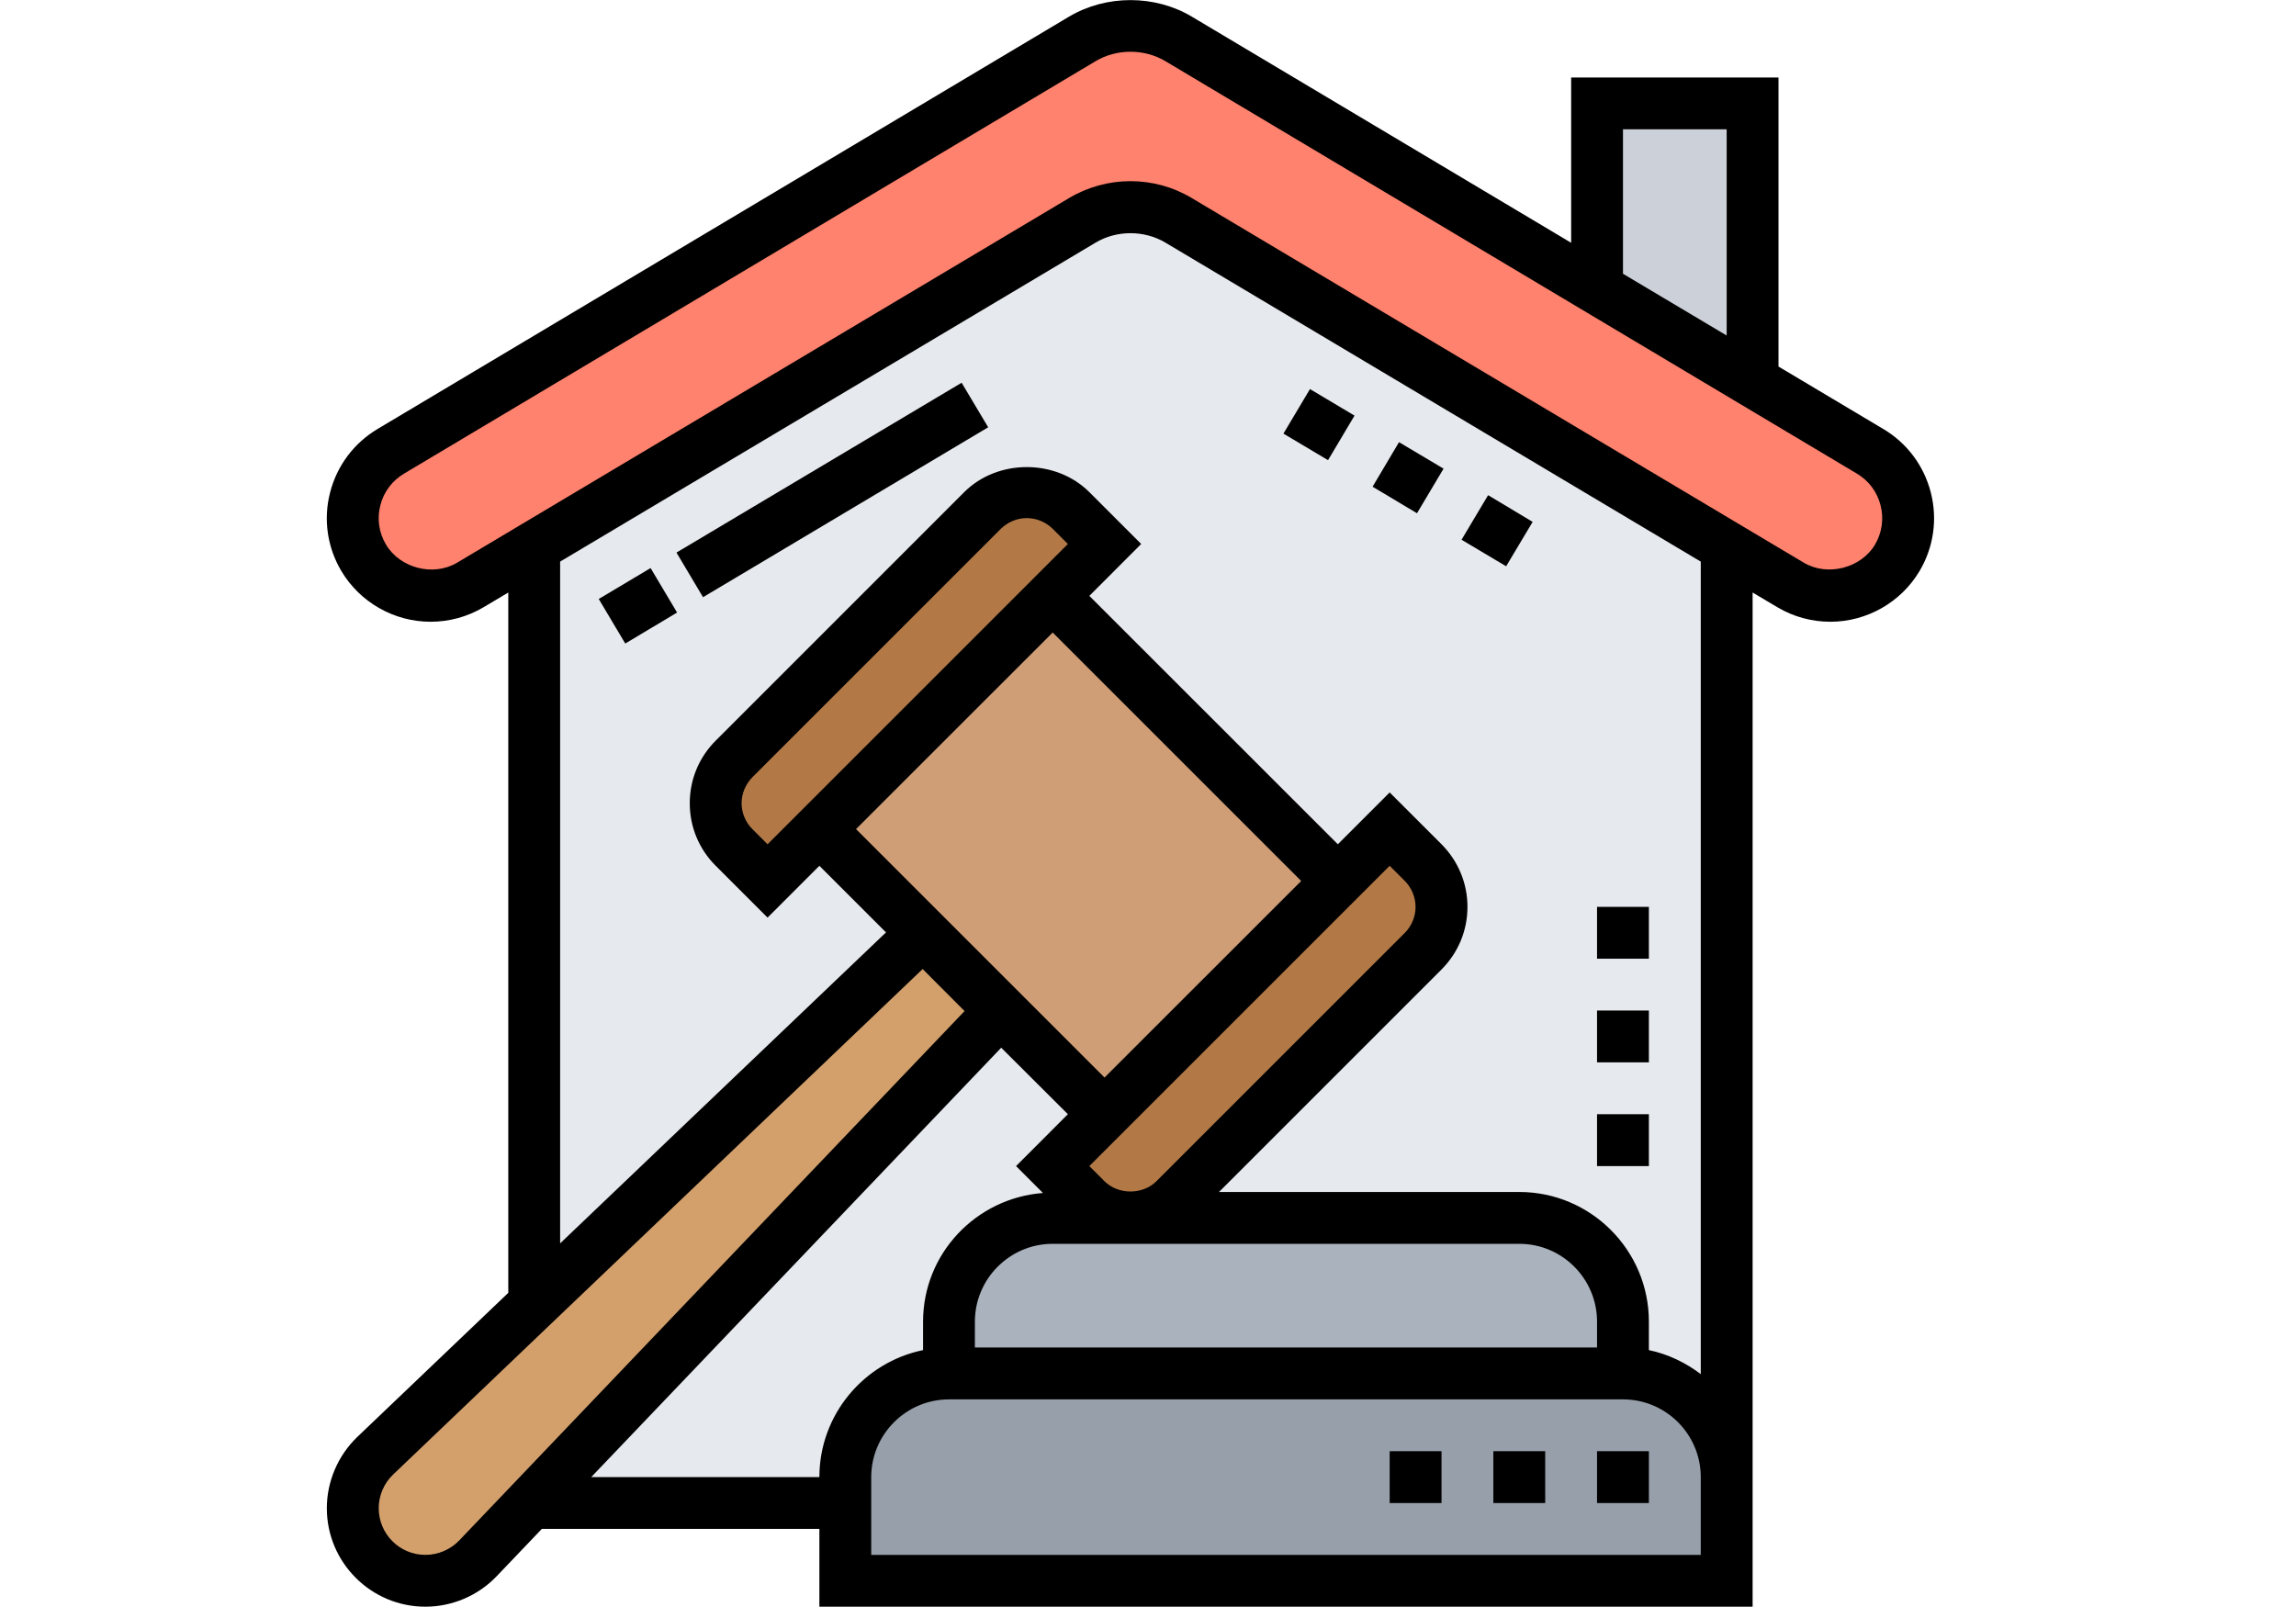
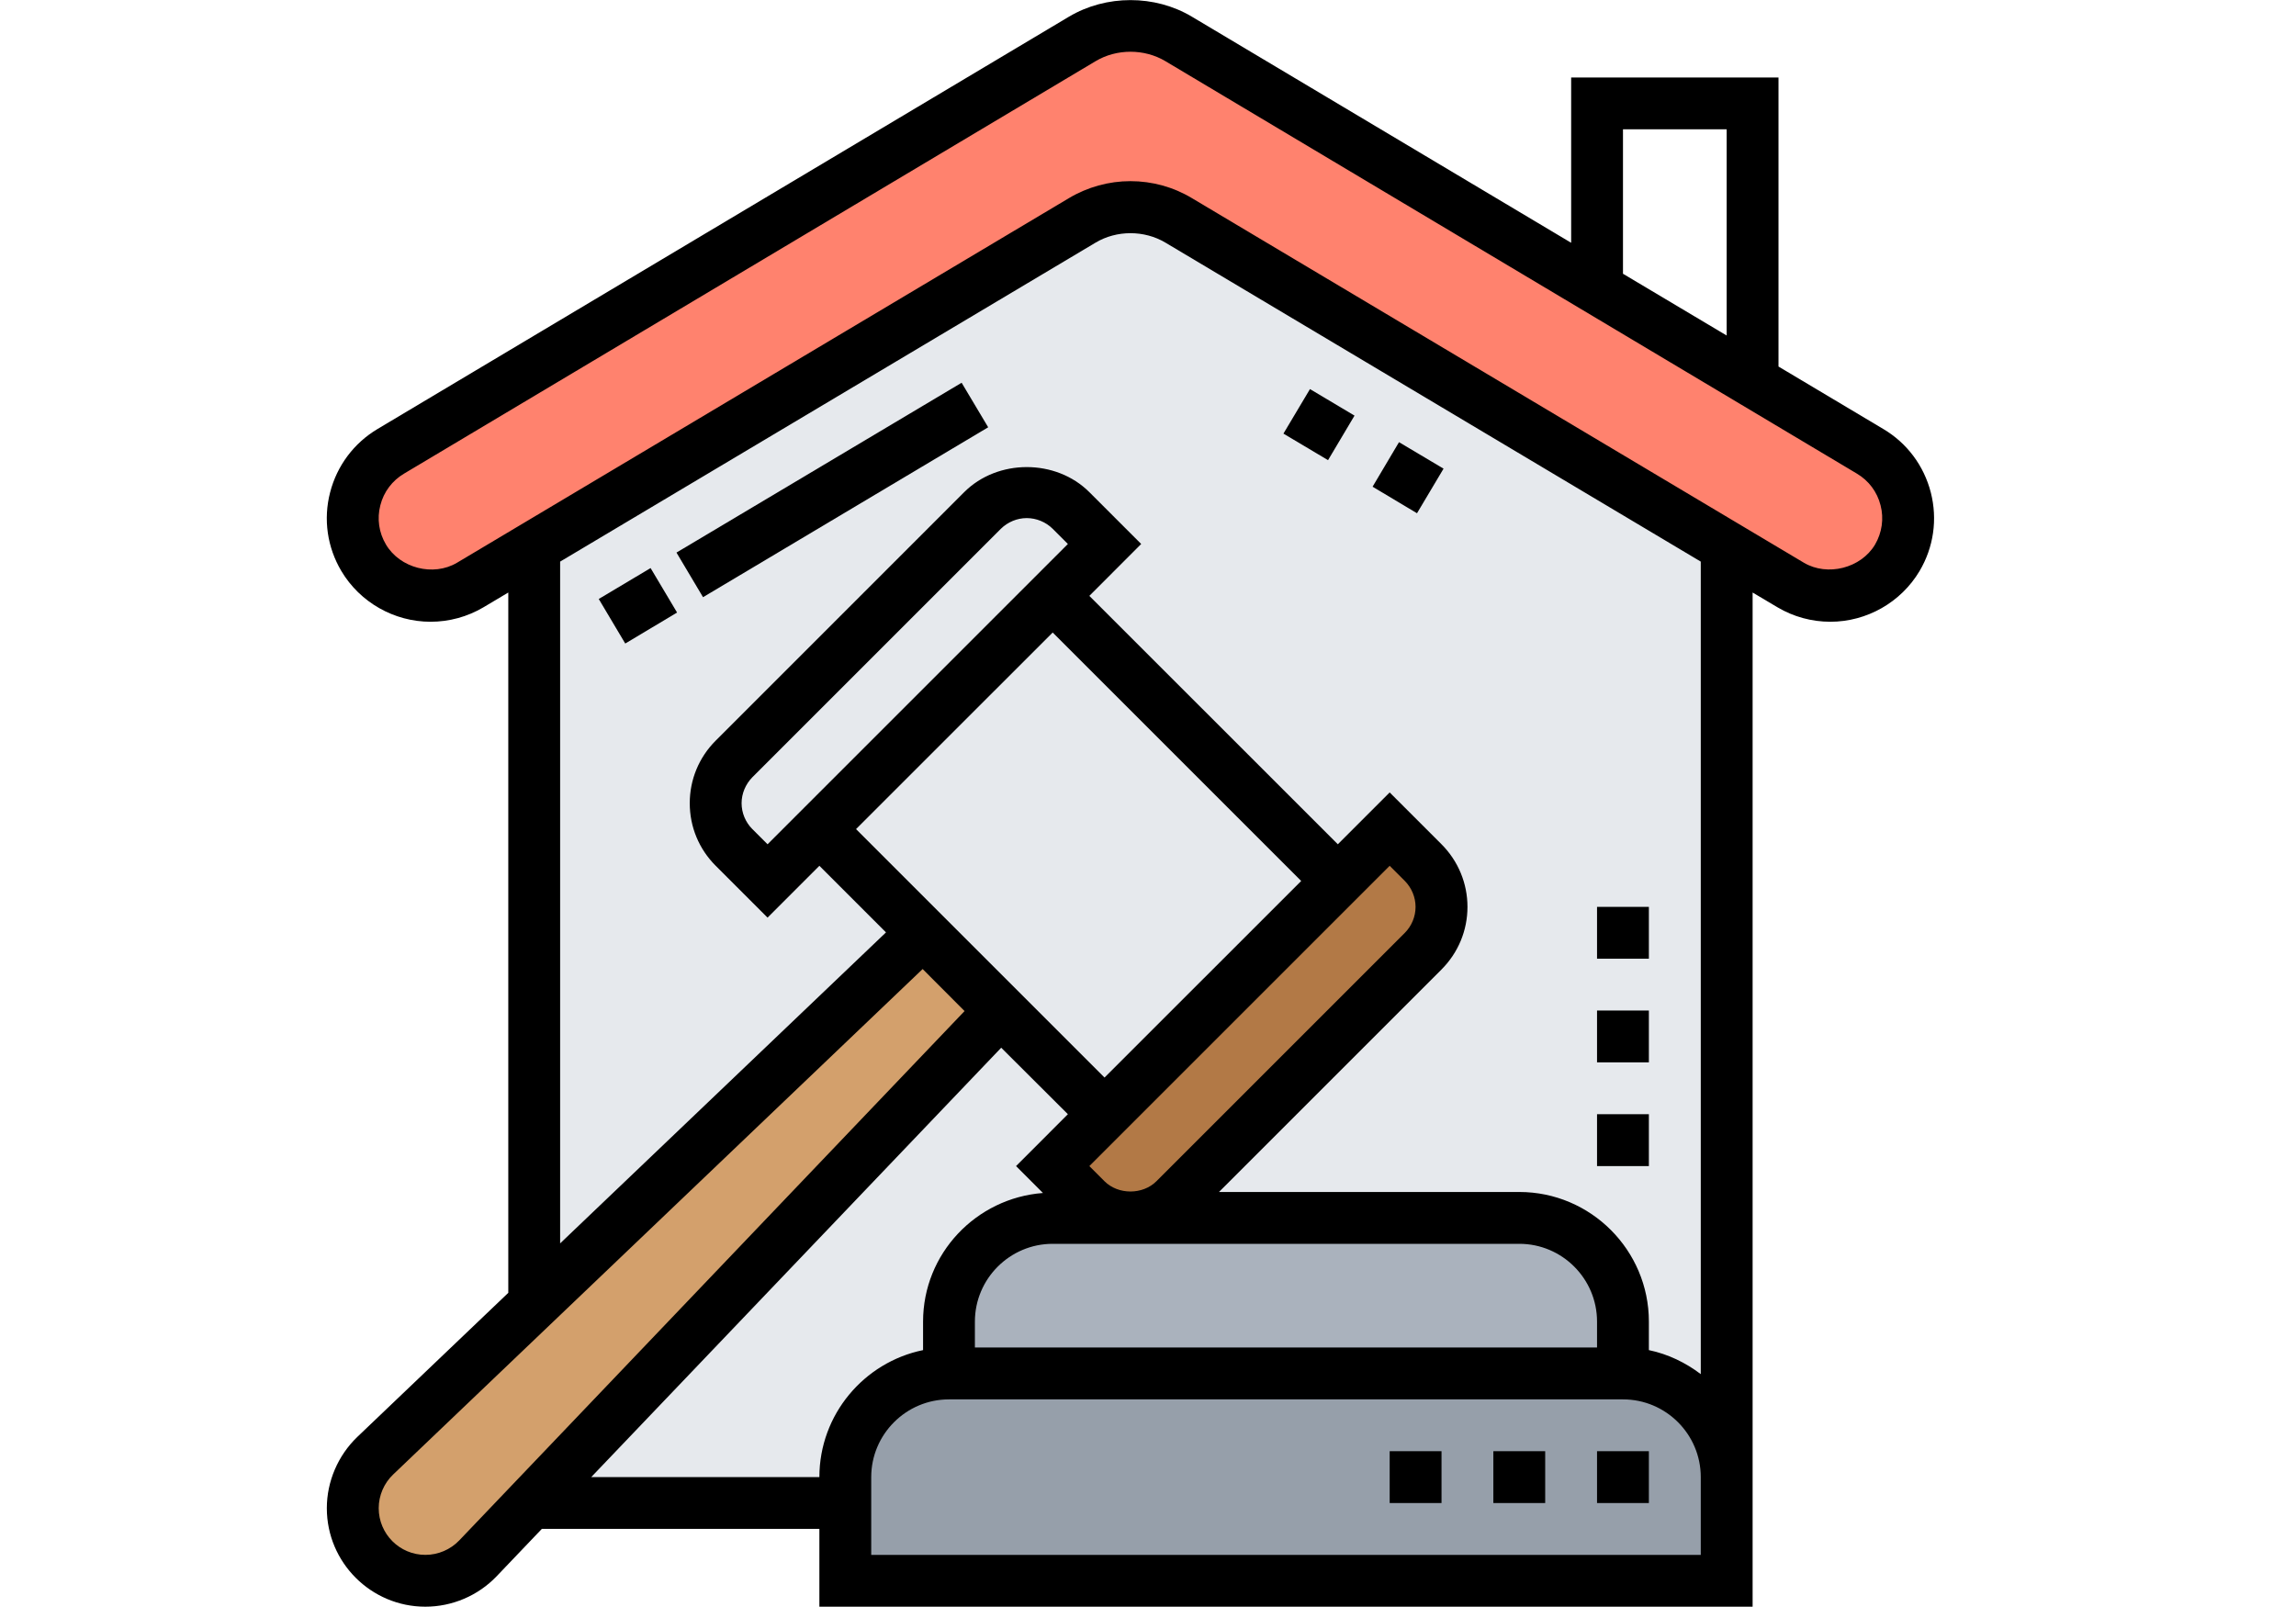
<svg xmlns="http://www.w3.org/2000/svg" width="150pt" height="105pt" viewBox="0 0 150 105" version="1.2">
  <defs>
    <clipPath id="clip1">
      <path d="M 21.352 0 L 126.352 0 L 126.352 104.98 L 21.352 104.98 Z M 21.352 0 " />
    </clipPath>
  </defs>
  <g id="surface1">
    <path style=" stroke:none;fill-rule:nonzero;fill:rgb(90.199%,91.37%,92.94%);fill-opacity:1;" d="M 112.492 35.543 L 77.004 14.395 C 76.055 13.84 74.973 13.527 73.852 13.527 C 72.754 13.527 71.652 13.84 70.703 14.395 L 35.211 35.543 L 34.902 35.543 L 34.902 97.969 L 34.781 98.094 L 34.902 98.207 L 112.805 98.207 L 112.805 35.543 L 112.492 35.543 " />
    <path style=" stroke:none;fill-rule:nonzero;fill:rgb(58.82%,62.349%,66.669%);fill-opacity:1;" d="M 106.031 89.738 C 109.773 89.738 112.805 92.773 112.805 96.512 L 112.805 103.285 L 55.223 103.285 L 55.223 96.512 C 55.223 92.773 58.254 89.738 62 89.738 L 106.031 89.738 " />
    <path style=" stroke:none;fill-rule:nonzero;fill:rgb(66.669%,69.8%,74.12%);fill-opacity:1;" d="M 62 86.352 C 62 82.613 65.027 79.578 68.773 79.578 L 99.258 79.578 C 103 79.578 106.031 82.613 106.031 86.352 L 106.031 89.738 L 62 89.738 L 62 86.352 " />
    <path style=" stroke:none;fill-rule:nonzero;fill:rgb(82.75%,62.749%,42.349%);fill-opacity:1;" d="M 65.387 66.027 L 34.781 98.094 L 31.23 101.816 C 30.332 102.766 29.094 103.285 27.789 103.285 C 26.469 103.285 25.281 102.766 24.438 101.902 C 23.574 101.059 23.047 99.867 23.047 98.551 C 23.047 97.246 23.574 96.008 24.523 95.109 L 35.172 84.949 L 60.305 60.949 L 65.387 66.027 " />
-     <path style=" stroke:none;fill-rule:nonzero;fill:rgb(81.18%,61.96%,46.269%);fill-opacity:1;" d="M 87.402 57.562 L 72.16 72.801 L 53.531 54.172 L 68.773 38.934 L 87.402 57.562 " />
    <path style=" stroke:none;fill-rule:nonzero;fill:rgb(69.8%,47.449%,27.449%);fill-opacity:1;" d="M 92.973 56.363 C 93.754 57.137 94.176 58.176 94.176 59.254 C 94.176 60.34 93.754 61.371 92.973 62.152 L 76.75 78.379 C 75.969 79.152 74.938 79.578 73.852 79.578 C 72.77 79.578 71.738 79.152 70.957 78.379 L 68.773 76.191 L 90.789 54.172 L 92.973 56.363 " />
-     <path style=" stroke:none;fill-rule:nonzero;fill:rgb(69.8%,47.449%,27.449%);fill-opacity:1;" d="M 72.16 35.543 L 50.145 57.562 L 47.961 55.379 C 47.18 54.598 46.758 53.566 46.758 52.48 C 46.758 51.402 47.18 50.363 47.961 49.59 L 64.18 33.363 C 64.961 32.582 65.996 32.156 67.078 32.156 C 68.164 32.156 69.195 32.582 69.977 33.363 L 72.16 35.543 " />
-     <path style=" stroke:none;fill-rule:nonzero;fill:rgb(79.999%,81.96%,85.1%);fill-opacity:1;" d="M 114.5 6.754 L 114.5 24.914 L 104.336 18.848 L 104.336 6.754 L 114.5 6.754 " />
    <path style=" stroke:none;fill-rule:nonzero;fill:rgb(100%,50.98%,43.14%);fill-opacity:1;" d="M 122.172 29.484 C 124.574 30.906 125.375 34.043 123.953 36.445 C 123.031 37.984 121.359 38.934 119.578 38.934 C 118.668 38.934 117.766 38.68 116.992 38.223 L 112.805 35.738 L 77.004 14.395 C 76.055 13.84 74.973 13.527 73.852 13.527 C 72.754 13.527 71.652 13.84 70.703 14.395 L 34.902 35.738 L 30.723 38.223 C 29.941 38.68 29.039 38.934 28.129 38.934 C 26.348 38.934 24.676 37.984 23.762 36.445 C 22.34 34.043 23.133 30.906 25.539 29.484 L 70.703 2.539 C 71.652 1.984 72.754 1.672 73.852 1.672 C 74.973 1.672 76.055 1.984 77.004 2.539 L 104.336 18.848 L 114.5 24.914 L 122.172 29.484 " />
    <path style=" stroke:none;fill-rule:nonzero;fill:rgb(0%,0%,0%);fill-opacity:1;" d="M 94.309 30.621 L 91.398 28.891 L 89.672 31.801 L 92.574 33.535 L 94.309 30.621 " />
    <path style=" stroke:none;fill-rule:nonzero;fill:rgb(0%,0%,0%);fill-opacity:1;" d="M 88.492 27.156 L 85.582 25.422 L 83.848 28.332 L 86.762 30.066 L 88.492 27.156 " />
-     <path style=" stroke:none;fill-rule:nonzero;fill:rgb(0%,0%,0%);fill-opacity:1;" d="M 100.129 34.098 L 97.219 32.355 L 95.484 35.266 L 98.398 37 L 100.129 34.098 " />
    <path style=" stroke:none;fill-rule:nonzero;fill:rgb(0%,0%,0%);fill-opacity:1;" d="M 39.117 39.137 L 40.848 42.047 L 44.234 40.023 L 42.504 37.117 L 39.117 39.137 " />
    <path style=" stroke:none;fill-rule:nonzero;fill:rgb(0%,0%,0%);fill-opacity:1;" d="M 44.195 36.105 L 45.93 39.02 L 64.559 27.918 L 62.824 25.008 L 44.195 36.105 " />
    <g clip-path="url(#clip1)" clip-rule="nonzero">
      <path style=" stroke:none;fill-rule:nonzero;fill:rgb(0%,0%,0%);fill-opacity:1;" d="M 122.496 35.586 C 121.578 37.125 119.395 37.68 117.852 36.77 L 77.867 12.945 C 76.66 12.219 75.27 11.836 73.852 11.836 C 72.445 11.836 71.055 12.219 69.836 12.945 L 29.855 36.77 C 28.305 37.688 26.129 37.125 25.215 35.578 C 24.754 34.805 24.621 33.891 24.848 33.016 C 25.07 32.137 25.625 31.402 26.406 30.941 L 71.578 3.996 C 72.953 3.176 74.758 3.176 76.137 3.996 L 121.305 30.941 C 122.086 31.402 122.637 32.137 122.859 33.016 C 123.086 33.891 122.953 34.805 122.496 35.586 Z M 111.113 89.785 C 110.125 89.035 108.98 88.477 107.723 88.215 L 107.723 86.352 C 107.723 81.688 103.926 77.883 99.258 77.883 L 79.637 77.883 L 94.176 63.344 C 95.266 62.25 95.871 60.801 95.871 59.254 C 95.871 57.715 95.266 56.258 94.176 55.164 L 90.789 51.777 L 87.402 55.164 L 71.168 38.934 L 74.555 35.543 L 71.168 32.156 C 68.984 29.973 65.176 29.973 62.992 32.156 L 46.758 48.391 C 45.664 49.484 45.062 50.938 45.062 52.48 C 45.062 54.027 45.664 55.477 46.758 56.57 L 50.145 59.957 L 53.531 56.57 L 57.883 60.922 L 36.594 81.242 L 36.594 36.695 L 71.578 15.852 C 72.953 15.031 74.758 15.031 76.137 15.852 L 111.113 36.695 Z M 111.113 101.594 L 56.918 101.594 L 56.918 96.512 C 56.918 93.715 59.199 91.434 62 91.434 L 106.031 91.434 C 108.836 91.434 111.113 93.715 111.113 96.512 Z M 53.531 96.512 L 38.625 96.512 L 65.41 68.457 L 69.766 72.801 L 66.379 76.191 L 68.137 77.949 C 63.77 78.281 60.305 81.906 60.305 86.352 L 60.305 88.215 C 56.449 89.004 53.531 92.426 53.531 96.512 Z M 72.16 77.184 L 71.168 76.191 L 90.789 56.57 L 91.781 57.562 C 92.223 58.012 92.48 58.625 92.48 59.254 C 92.48 59.891 92.223 60.504 91.781 60.949 L 75.547 77.184 C 74.652 78.074 73.055 78.074 72.16 77.184 Z M 104.336 88.043 L 63.691 88.043 L 63.691 86.352 C 63.691 83.555 65.973 81.27 68.773 81.27 L 99.258 81.27 C 102.062 81.27 104.336 83.555 104.336 86.352 Z M 68.773 41.328 L 85.008 57.562 L 72.16 70.406 L 55.926 54.172 Z M 50.145 55.164 L 49.152 54.172 C 48.707 53.73 48.449 53.113 48.449 52.48 C 48.449 51.852 48.707 51.238 49.152 50.785 L 65.387 34.551 C 65.836 34.109 66.449 33.852 67.078 33.852 C 67.707 33.852 68.328 34.109 68.773 34.551 L 69.766 35.543 Z M 30 100.652 C 29.426 101.25 28.625 101.594 27.789 101.594 C 26.109 101.594 24.742 100.23 24.742 98.543 C 24.742 97.715 25.086 96.91 25.688 96.34 L 60.277 63.316 L 63.016 66.062 Z M 106.031 8.449 L 112.805 8.449 L 112.805 21.922 L 106.031 17.887 Z M 126.141 32.176 C 125.691 30.426 124.586 28.949 123.039 28.031 L 116.191 23.949 L 116.191 5.062 L 102.645 5.062 L 102.645 15.863 L 77.867 1.09 C 75.449 -0.355 72.266 -0.355 69.836 1.09 L 24.676 28.023 C 23.121 28.949 22.016 30.426 21.566 32.176 C 21.113 33.93 21.379 35.758 22.301 37.312 C 23.516 39.355 25.746 40.625 28.129 40.625 C 29.344 40.625 30.535 40.301 31.586 39.68 L 33.207 38.715 L 33.207 84.473 L 23.344 93.887 C 22.082 95.098 21.352 96.797 21.352 98.543 C 21.352 102.098 24.246 104.98 27.789 104.98 C 29.543 104.98 31.238 104.258 32.449 102.988 L 35.398 99.898 L 53.531 99.898 L 53.531 104.98 L 114.5 104.98 L 114.5 38.715 L 116.125 39.68 C 117.172 40.301 118.367 40.625 119.578 40.625 C 121.961 40.625 124.191 39.355 125.406 37.312 C 126.328 35.758 126.59 33.93 126.141 32.176 " />
    </g>
    <path style=" stroke:none;fill-rule:nonzero;fill:rgb(0%,0%,0%);fill-opacity:1;" d="M 104.336 98.207 L 107.723 98.207 L 107.723 94.82 L 104.336 94.82 L 104.336 98.207 " />
    <path style=" stroke:none;fill-rule:nonzero;fill:rgb(0%,0%,0%);fill-opacity:1;" d="M 90.789 98.207 L 94.176 98.207 L 94.176 94.82 L 90.789 94.82 L 90.789 98.207 " />
    <path style=" stroke:none;fill-rule:nonzero;fill:rgb(0%,0%,0%);fill-opacity:1;" d="M 97.562 98.207 L 100.949 98.207 L 100.949 94.82 L 97.562 94.82 L 97.562 98.207 " />
    <path style=" stroke:none;fill-rule:nonzero;fill:rgb(0%,0%,0%);fill-opacity:1;" d="M 107.723 66.027 L 104.336 66.027 L 104.336 69.414 L 107.723 69.414 L 107.723 66.027 " />
    <path style=" stroke:none;fill-rule:nonzero;fill:rgb(0%,0%,0%);fill-opacity:1;" d="M 107.723 59.254 L 104.336 59.254 L 104.336 62.641 L 107.723 62.641 L 107.723 59.254 " />
    <path style=" stroke:none;fill-rule:nonzero;fill:rgb(0%,0%,0%);fill-opacity:1;" d="M 107.723 72.801 L 104.336 72.801 L 104.336 76.191 L 107.723 76.191 L 107.723 72.801 " />
  </g>
</svg>